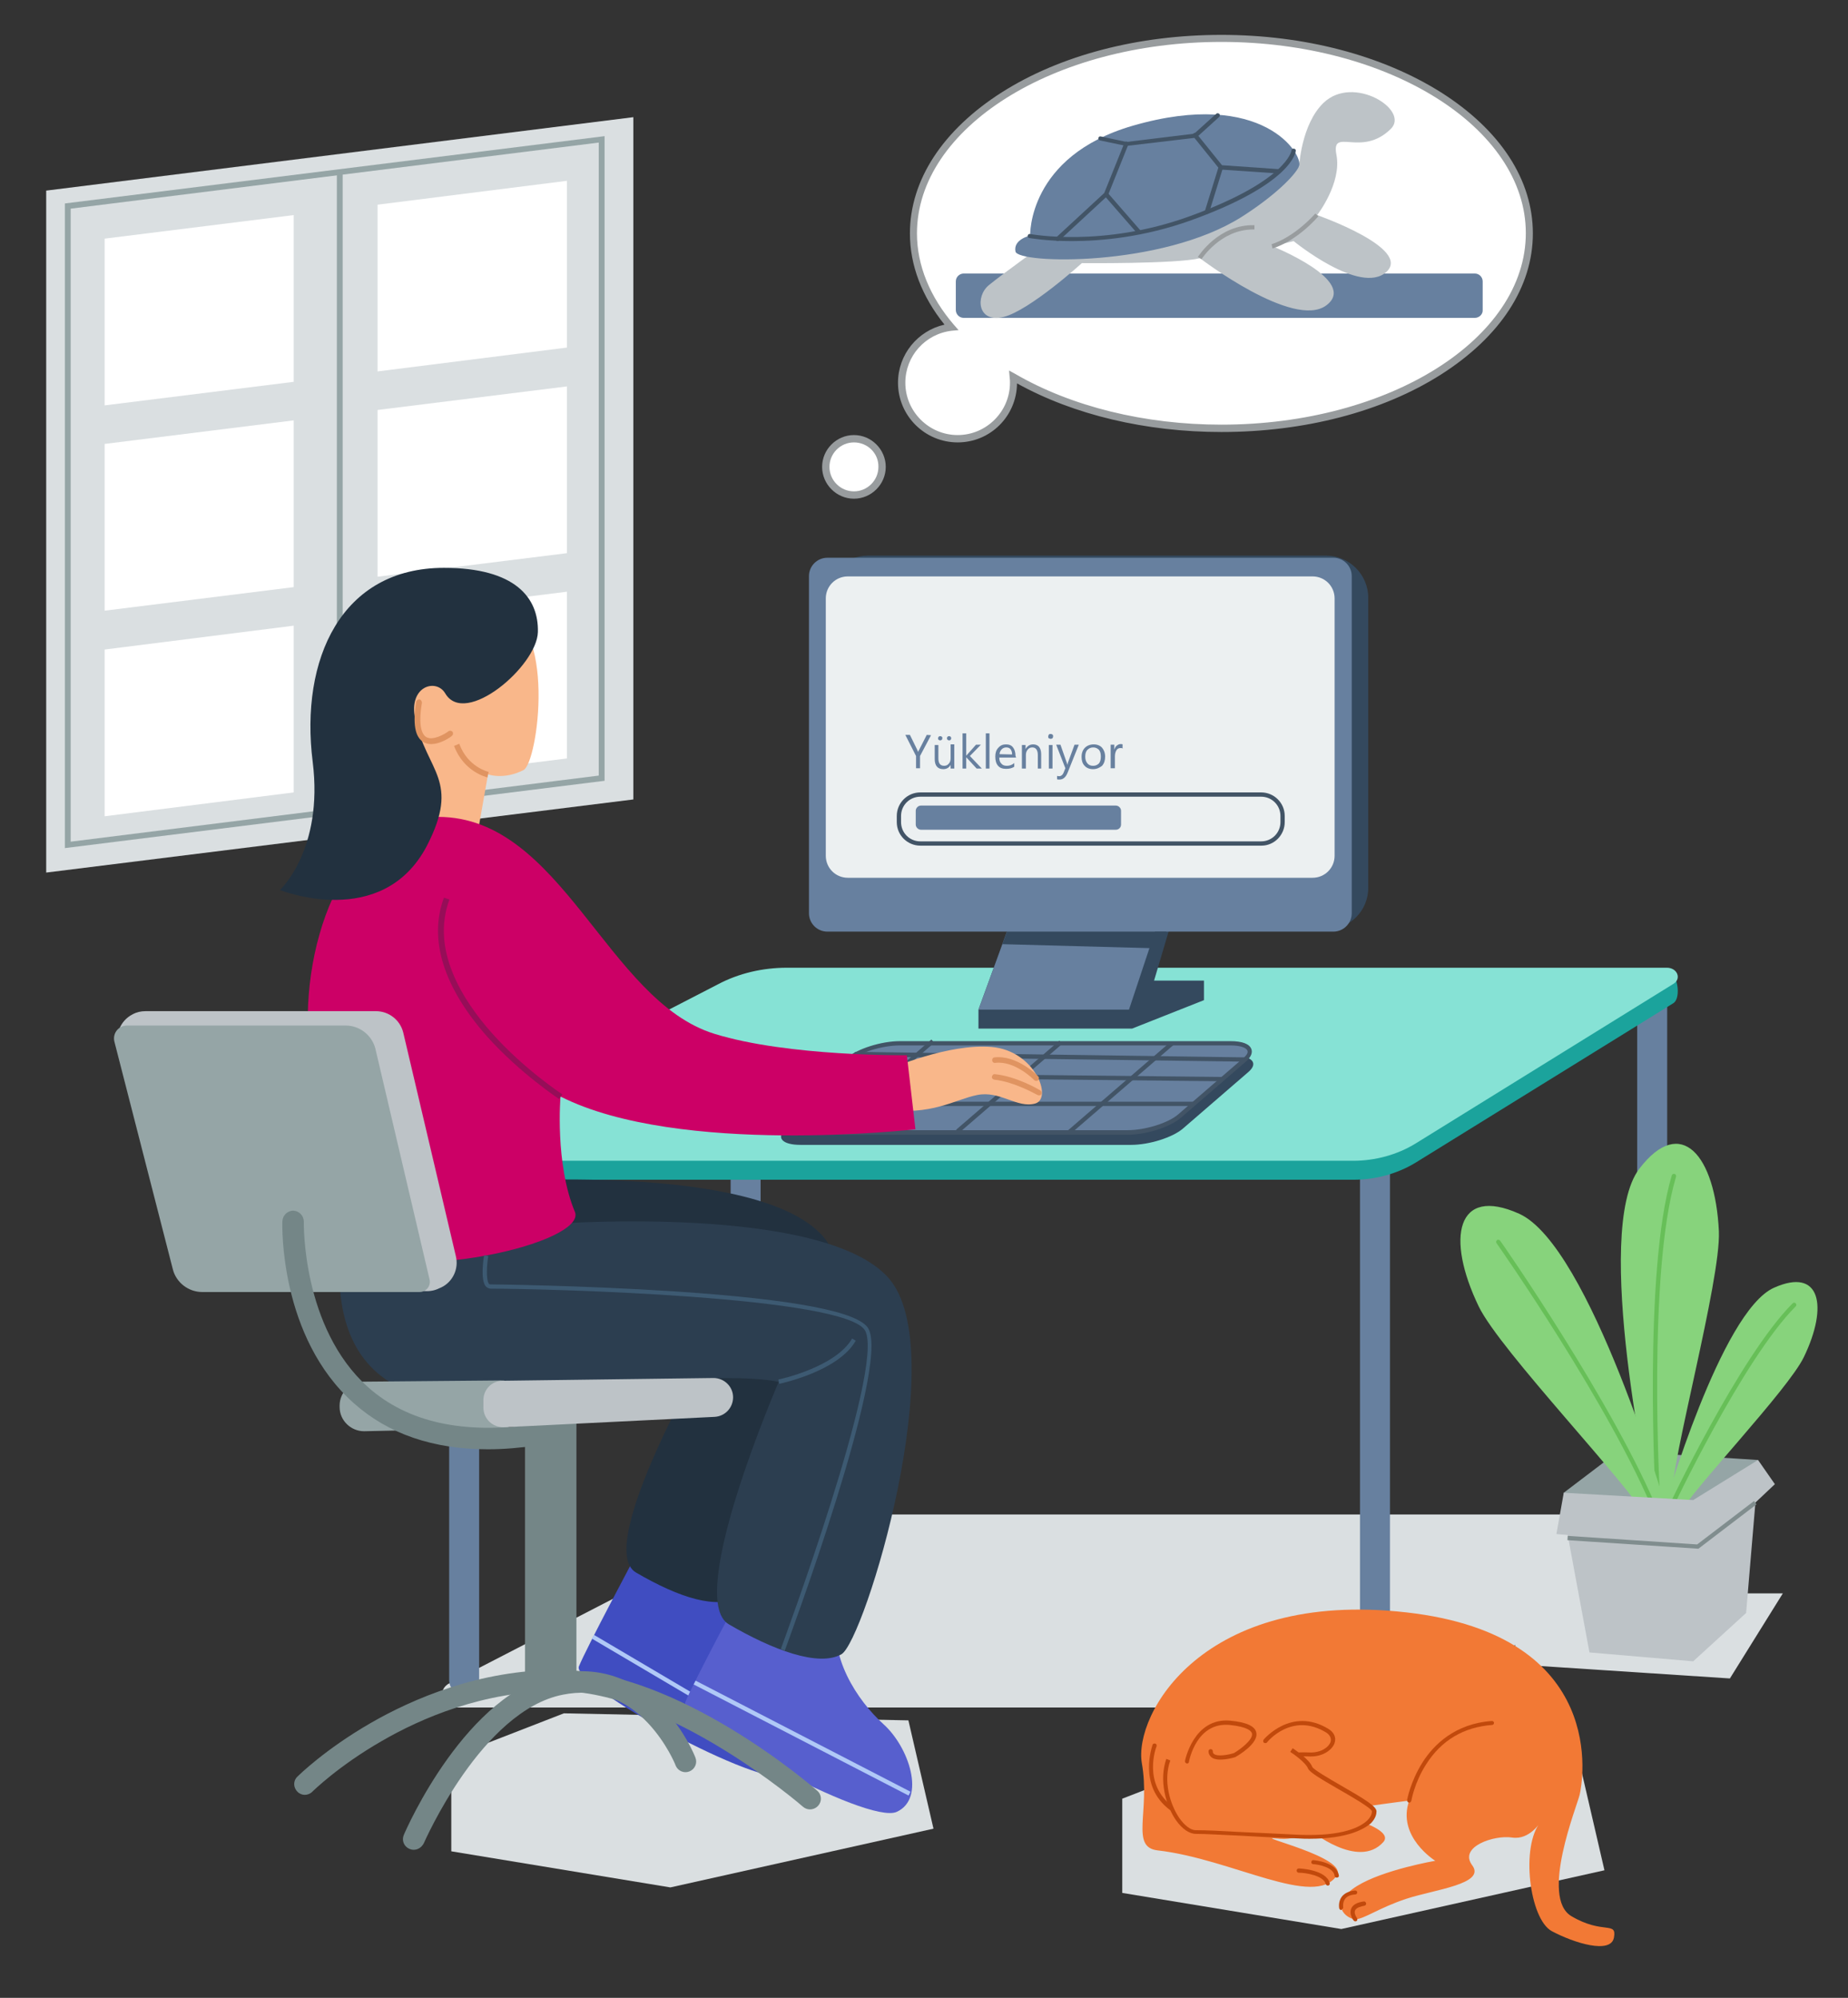
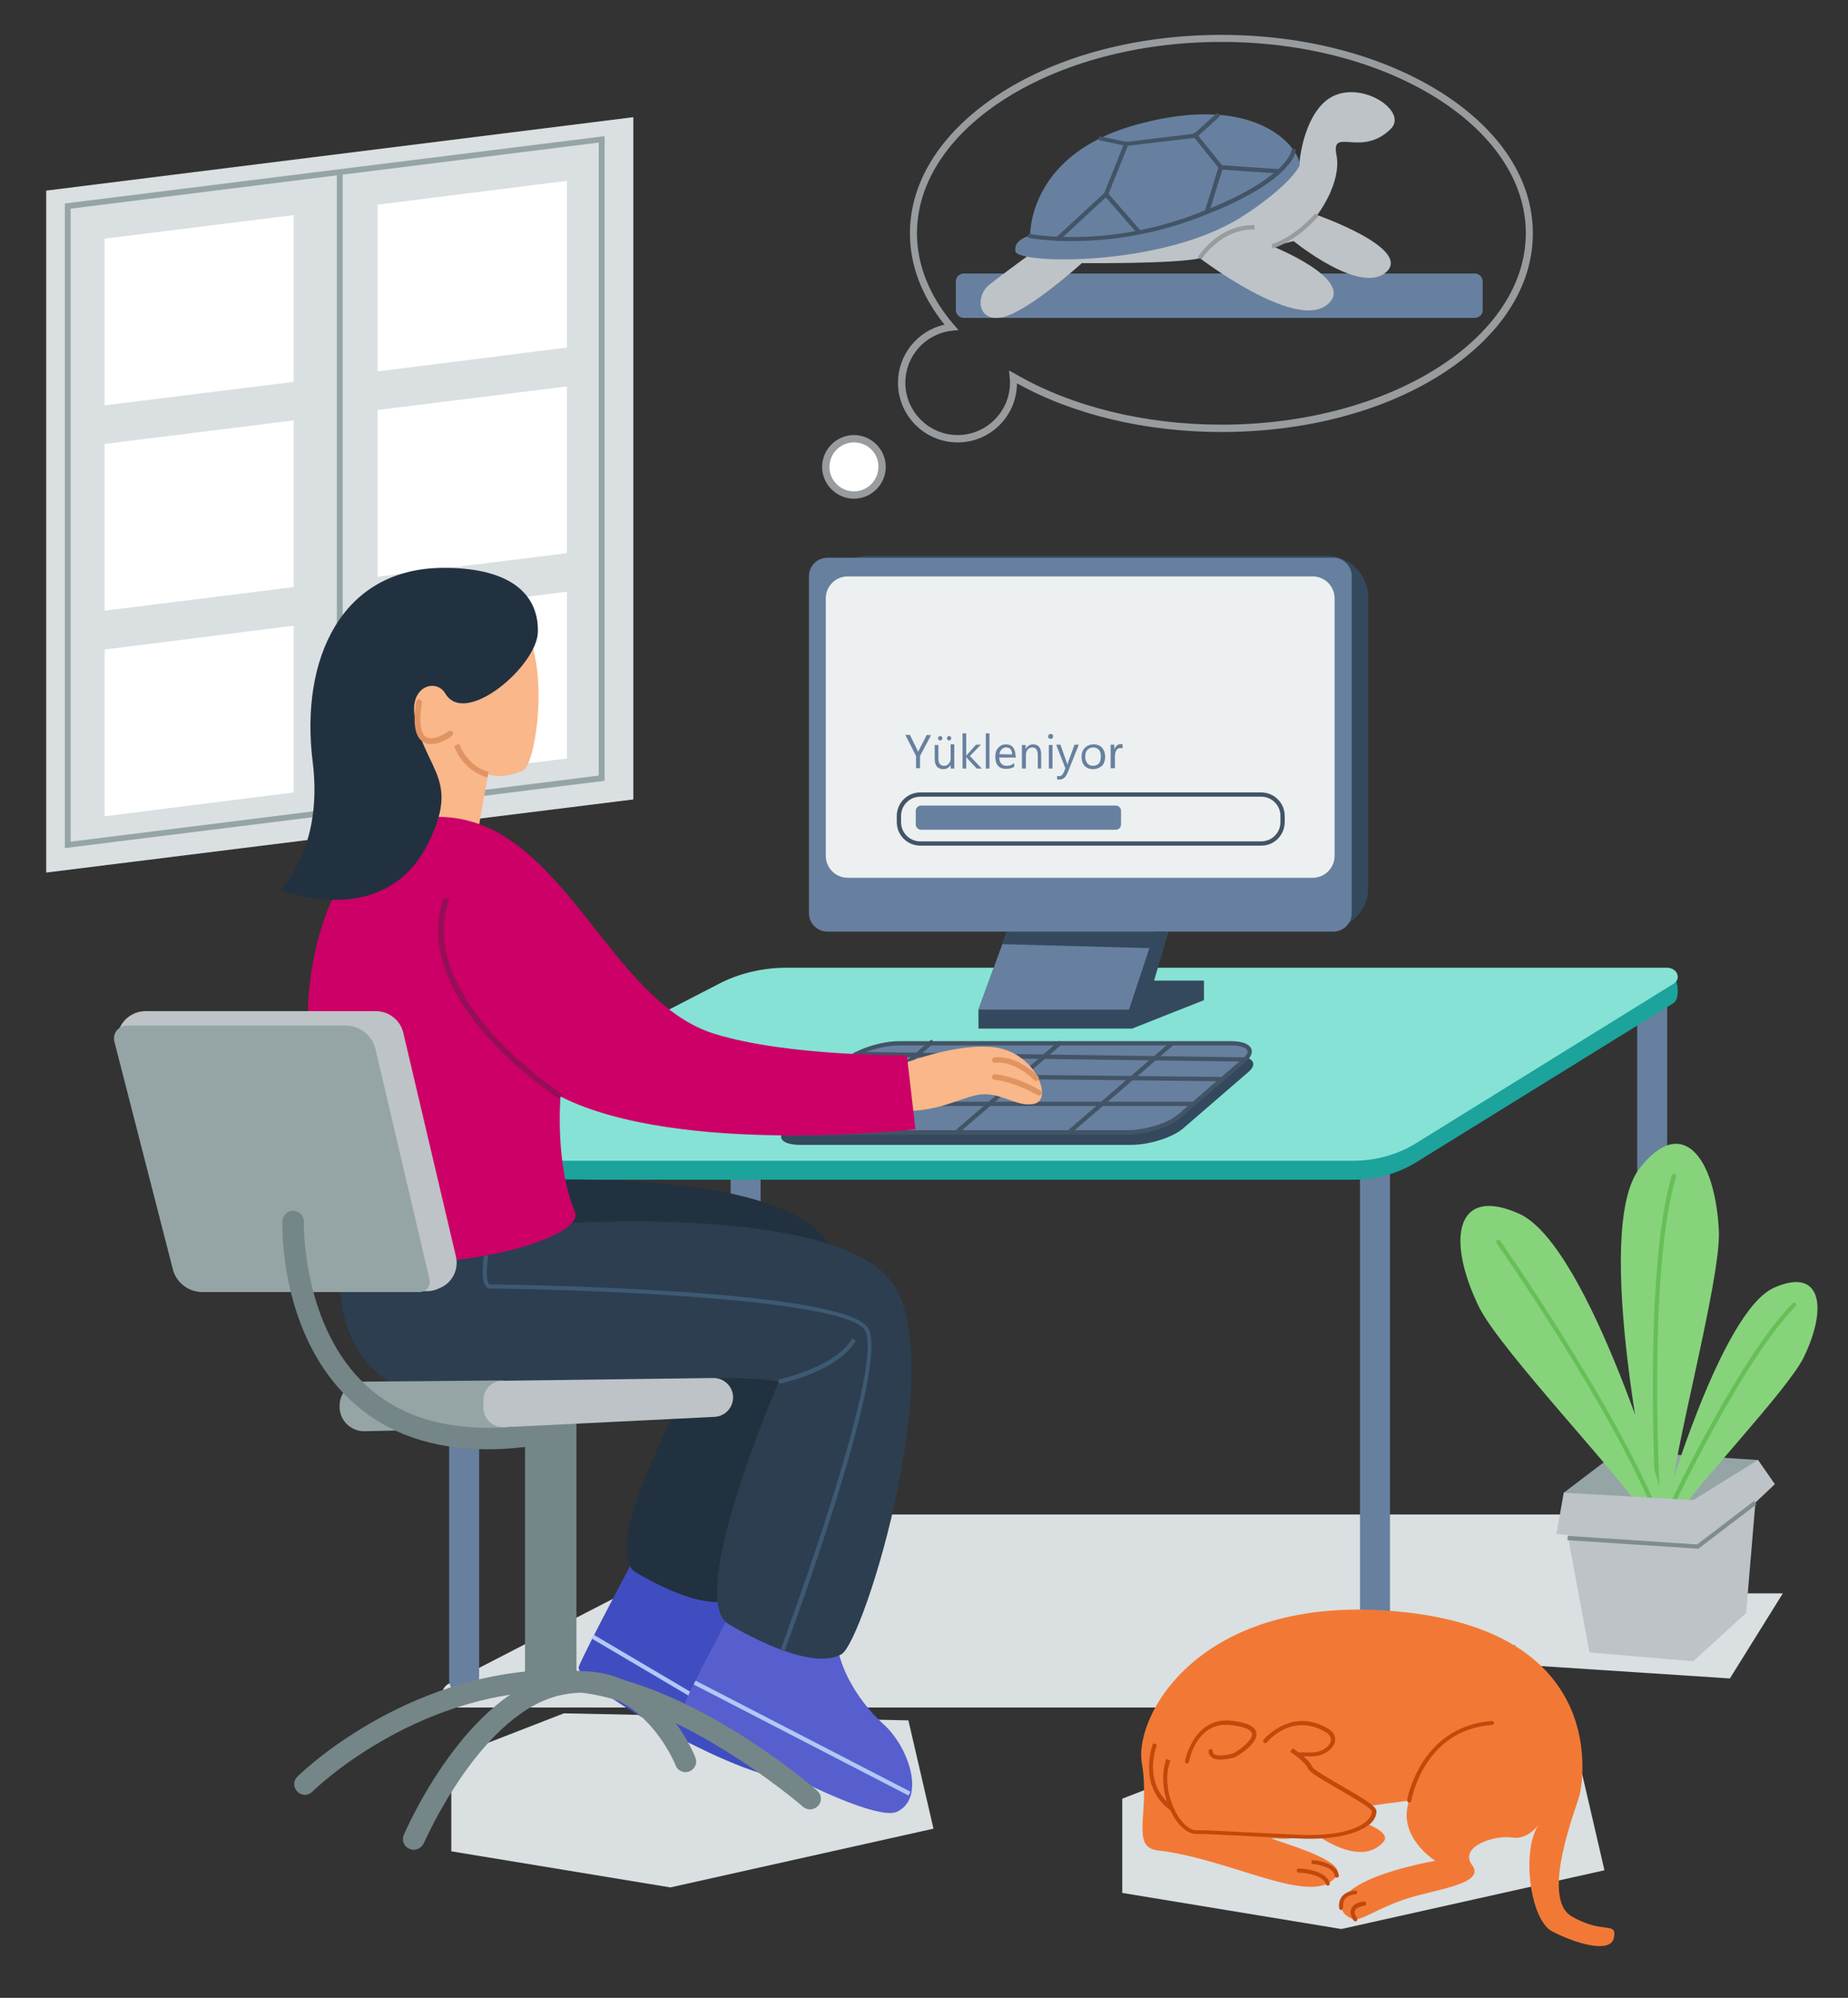
<svg xmlns="http://www.w3.org/2000/svg" version="1.1" id="Layer_1" x="0px" y="0px" viewBox="0 0 604 653" style="enable-background:new 0 0 604 653;" xml:space="preserve">
  <rect x="0" y="0" width="604" height="653" fill="#333333" stroke="none" />
  <style type="text/css">
	.st0{fill:#DADFE1;}
	.st1{fill:#95A5A6;}
	.st2{fill:#FFFFFF;}
	.st3{fill:#67809F;}
	.st4{fill:#1BA39C;}
	.st5{fill:#86E2D5;}
	.st6{fill:#404DC1;}
	.st7{fill:#B0C9F7;}
	.st8{fill:#575FCE;}
	.st9{fill:#34495E;}
	.st10{fill:#22313F;}
	.st11{fill:#2C3E50;}
	.st12{fill:#425466;}
	.st13{fill:#F9B78A;}
	.st14{fill:#CC0066;}
	.st15{fill:#960E58;}
	.st16{fill:#748687;}
	.st17{fill:#BDC3C7;}
	.st18{fill:#ECF0F1;}
	.st19{fill:#E09461;}
	.st20{fill:#3D5A72;}
	.st21{fill:#87D37C;}
	.st22{fill:#67BF58;}
	.st23{fill:#808D8E;}
	.st24{fill:#989C9E;}
	.st25{fill:#F27935;}
	.st26{fill:#C1490C;}
</style>
  <g>
    <g>
      <g>
        <g>
          <polygon class="st0" points="207,261.3 15.1,285.2 15.1,62.3 207,38.3     " />
        </g>
      </g>
      <g>
        <g>
          <path class="st1" d="M21.2,277.2V66.5l176.4-22v210.7L21.2,277.2z M23.1,68.2v206.9l172.6-21.6V46.6L23.1,68.2z" />
        </g>
      </g>
      <g>
        <g>
          <polygon class="st2" points="96,124.8 34.2,132.5 34.2,78 96,70.3     " />
        </g>
      </g>
      <g>
        <g>
          <polygon class="st2" points="185.3,113.6 123.4,121.4 123.4,66.9 185.3,59.1     " />
        </g>
      </g>
      <g>
        <g>
          <polygon class="st2" points="96,191.9 34.2,199.6 34.2,145.1 96,137.4     " />
        </g>
      </g>
      <g>
        <g>
          <polygon class="st2" points="185.3,180.8 123.4,188.5 123.4,134 185.3,126.3     " />
        </g>
      </g>
      <g>
        <g>
          <polygon class="st2" points="96,259 34.2,266.8 34.2,212.3 96,204.5     " />
        </g>
      </g>
      <g>
        <g>
          <polygon class="st2" points="185.3,247.9 123.4,255.6 123.4,201.1 185.3,193.4     " />
        </g>
      </g>
      <g>
        <g>
          <rect x="110.1" y="56.3" class="st1" width="1.9" height="208.8" />
        </g>
      </g>
    </g>
    <g>
      <g>
        <g>
          <polygon class="st0" points="147.5,605.1 219.1,616.9 305.1,597.7 296.9,562.3 184.3,560 147.5,574.3     " />
        </g>
      </g>
      <g>
        <g>
          <path class="st0" d="M265.8,495h287.6c3.4,0,4.9,3.6,2.1,5.3l-84.3,52.2c-5.9,3.6-13,5.6-20.4,5.6h-301c-5.3,0-7.3-5.7-2.8-8      l96.3-49.7C250.1,496.8,257.8,495,265.8,495z" />
        </g>
      </g>
      <g>
        <g>
          <path class="st3" d="M449.4,554.1c-2.7,0-4.9-2.2-4.9-4.9V378.7c0-2.7,2.2-4.9,4.9-4.9s4.9,2.2,4.9,4.9v170.5      C454.3,551.9,452.1,554.1,449.4,554.1z" />
        </g>
      </g>
      <g>
        <g>
          <path class="st3" d="M540,501.4c-2.7,0-4.9-2.2-4.9-4.9V326c0-2.7,2.2-4.9,4.9-4.9c2.7,0,4.9,2.2,4.9,4.9v170.5      C544.9,499.2,542.7,501.4,540,501.4z" />
        </g>
      </g>
      <g>
        <g>
          <path class="st3" d="M151.7,554c-2.7,0-4.9-2.2-4.9-4.9V378.6c0-2.7,2.2-4.9,4.9-4.9c2.7,0,4.9,2.2,4.9,4.9v170.5      C156.6,551.8,154.4,554,151.7,554z" />
        </g>
      </g>
      <g>
        <g>
          <path class="st3" d="M243.7,502.9c-2.7,0-4.9-2.2-4.9-4.9V327.5c0-2.7,2.2-4.9,4.9-4.9c2.7,0,4.9,2.2,4.9,4.9V498      C248.6,500.7,246.4,502.9,243.7,502.9z" />
        </g>
      </g>
      <g>
        <g>
          <path class="st4" d="M257.2,322.6l287.6-5.4c3.4,0,4.9,9,2.1,10.7L462.7,380c-5.9,3.6-13,5.6-20.4,5.6h-301      c-5.3,0-7.3-5.7-2.8-8l96.3-49.7C241.5,324.4,249.3,322.6,257.2,322.6z" />
        </g>
      </g>
      <g>
        <g>
          <path class="st5" d="M257.2,316.3h287.6c3.4,0,4.9,3.6,2.1,5.3l-84.3,52.2c-5.9,3.6-13,5.6-20.4,5.6h-301c-5.3,0-7.3-5.7-2.8-8      l96.3-49.7C241.5,318.1,249.3,316.3,257.2,316.3z" />
        </g>
      </g>
      <g>
        <g>
          <path class="st6" d="M208,508c0,0-16.4,30.7-18.8,36.7c-2.4,6,59.5,40.3,69.1,35.9c9.6-4.4,4-21.2-4.4-28.7      c-8.4-7.6-18.4-22.4-14.8-37.1C242.8,500.1,214.4,490.9,208,508z" />
        </g>
      </g>
      <g>
        <g>
          <rect x="227.3" y="515.7" transform="matrix(0.508 -0.861 0.861 0.508 -366.071 469.293)" class="st7" width="1.4" height="79.2" />
        </g>
      </g>
      <g>
        <g>
          <path class="st8" d="M242.8,519.6c0,0-16.4,30.7-18.8,36.7c-2.4,6,59.5,40.3,69.1,35.9c9.6-4.4,4-21.2-4.4-28.7      c-8.4-7.6-18.4-22.4-14.8-37.1C277.5,511.6,249.1,502.5,242.8,519.6z" />
        </g>
      </g>
      <g>
        <g>
          <polygon class="st9" points="382.5,302.6 377.2,320.5 393.5,320.5 393.5,326.9 370,336.2 319.8,336.2 319.8,330 329.1,304.5           " />
        </g>
      </g>
      <g>
        <g>
          <path class="st10" d="M125.5,379.9c-4.7,19.6-30.7,74.5,37.3,64.3c68-10.2,70.3-6.1,70.3-6.1s-39.6,67.6-25.2,75.9      c14.4,8.4,26.5,12.1,34,7.9c7.5-4.2,48.1-94,27-117.9c-21.4-24.2-109-17.7-109-17.7L125.5,379.9z" />
        </g>
      </g>
      <g>
        <g>
          <path class="st11" d="M113.8,393.4c-4.7,19.6-12.1,73.6,55.9,63.4c68-10.2,84.8-5.1,84.8-5.1s-30.7,70.8-16.3,79.2      c14.4,8.4,29.3,14,36.8,9.8c7.5-4.2,36.5-99.1,15.4-123c-21.4-24.2-109-17.7-109-17.7L113.8,393.4z" />
        </g>
      </g>
      <g>
        <g>
          <path class="st9" d="M369.7,374.2H261.6c-6,0-8.1-2.4-4.7-5.3l21.4-18.5c3.4-2.9,11-5.3,16.9-5.3h108.1c6,0,8.1,2.4,4.7,5.3      l-21.4,18.5C383.2,371.8,375.6,374.2,369.7,374.2z" />
        </g>
      </g>
      <g>
        <g>
          <path class="st3" d="M368.5,370.2H260.4c-6,0-8.1-2.4-4.7-5.3l21.4-18.5c3.4-2.9,11-5.3,16.9-5.3h108.1c6,0,8.1,2.4,4.7,5.3      l-21.4,18.5C382,367.8,374.4,370.2,368.5,370.2z" />
        </g>
      </g>
      <g>
        <g>
          <rect x="265.8" y="354.2" transform="matrix(0.757 -0.653 0.653 0.757 -161.841 274.33)" class="st12" width="44.6" height="1.4" />
        </g>
      </g>
      <g>
        <g>
          <rect x="260.4" y="360.1" class="st12" width="129.7" height="1.4" />
        </g>
      </g>
      <g>
        <g>
          <polygon class="st12" points="399.4,353.4 269.6,352.1 279.6,343.8 406.8,345.6 406.8,347 280.1,345.3 273.5,350.7 399.5,352           " />
        </g>
      </g>
      <g>
        <g>
          <path class="st12" d="M368.5,370.9H260.4c-3.8,0-6.2-0.9-6.8-2.6c-0.3-0.8-0.3-2.2,1.7-4l21.4-18.5c3.5-3,11.3-5.5,17.4-5.5      h108.1c3.8,0,6.2,0.9,6.8,2.6c0.3,0.8,0.3,2.2-1.7,4l-21.4,18.5C382.4,368.4,374.6,370.9,368.5,370.9z M294.1,341.7      c-5.8,0-13.2,2.3-16.5,5.1l-21.4,18.5c-1.1,0.9-1.6,1.8-1.3,2.4c0.3,0.8,1.9,1.7,5.5,1.7h108.1c5.8,0,13.2-2.3,16.5-5.1      l21.4-18.5c1.1-0.9,1.6-1.8,1.3-2.4c-0.3-0.8-1.9-1.7-5.5-1.7H294.1z" />
        </g>
      </g>
      <g>
        <g>
          <rect x="307.6" y="354.6" transform="matrix(0.757 -0.653 0.653 0.757 -151.929 301.701)" class="st12" width="44.6" height="1.4" />
        </g>
      </g>
      <g>
        <g>
          <path class="st13" d="M291,349.3c0,0,18.9-8.3,33.1-7.1c14.2,1.2,20.1,16.9,14.2,18.5c-5.9,1.6-11.4-4.3-18.9-2.8      s-14.8,6.9-30.7,4.7C272.8,360.5,278.8,350.1,291,349.3z" />
        </g>
      </g>
      <g>
        <g>
          <path class="st13" d="M155.8,274.1l3.7-21c0,0,5.1,1.9,11.6-1.4c4.7-2.3,11.2-48.9-8.4-53.6s-30.3,14.4-34.5,39.1      s-2.3,41-2.3,41L155.8,274.1z" />
        </g>
      </g>
      <g>
        <g>
          <path class="st14" d="M104.5,407.8c-11.2-4.8,0.5-31.7-3.3-63.8s10-77.1,42.1-77c40.4,0.1,55.1,60.1,90.2,70.9      c24.2,7.5,62.9,7,62.9,7l2.8,24.2c0,0-77.3,8.9-116-10.7c0,0-1.9,21.9,4.7,37.7C192,406,133.9,420.4,104.5,407.8z" />
        </g>
      </g>
      <g>
        <g>
          <path class="st10" d="M135.7,235c-2.3-10.7,6.8-13.4,9.8-8.4c6.5,11.2,30-8.9,30.3-20c0.3-11.2-7.4-21-30.7-21      c-33.5,0-47.1,29.8-42.9,63.4c3.6,28.7-10.7,41.9-10.7,41.9s33.4,13.4,48-14.4C150.6,255,139.5,252.3,135.7,235z" />
        </g>
      </g>
      <g>
        <g>
          <path class="st15" d="M182.7,359.2c-0.1-0.1-12.6-8.3-23.4-20.3C145,322.8,140,307,145.1,293.4l1.8,0.6      c-6.1,16.4,4.2,32.8,13.9,43.7c10.6,11.9,22.9,19.9,23,20L182.7,359.2z" />
        </g>
      </g>
      <g>
        <g>
          <rect x="171.6" y="459.1" class="st16" width="16.8" height="91.4" />
        </g>
      </g>
      <g>
        <g>
          <polygon class="st0" points="495.2,544 565.4,548.6 582.7,520.8 530,520.8 495.2,526.5     " />
        </g>
      </g>
      <g>
        <g>
          <polygon class="st0" points="366.8,618.7 438.4,630.5 524.4,611.3 516.2,575.9 403.6,573.6 366.8,587.9     " />
        </g>
      </g>
      <g>
        <g>
          <polygon class="st3" points="332,296.6 319.8,330 369,330 381.2,293.3     " />
        </g>
      </g>
      <g>
        <g>
          <path class="st17" d="M47.5,330.5h75.4c4.2,0,7.9,2.9,8.9,7l17.2,73.1c1,4.1-1,8.4-4.8,10.2l-0.7,0.3c-1.4,0.7-3,1-4.6,0.9      L73.6,418c-3.6-0.2-6.7-2.5-7.9-5.8L39,342.9c-1.7-4.4,0.2-9.3,4.4-11.4l0,0C44.7,330.8,46.1,330.5,47.5,330.5z" />
        </g>
      </g>
      <g>
        <g>
          <path class="st1" d="M41.5,335.2H113c4.6,0,8.6,3.2,9.7,7.6l17.7,75.4c0.5,2.1-1.1,4.1-3.3,4.1h-71c-4.5,0-8.5-3.1-9.6-7.4      l-19.1-74.4C36.7,337.8,38.7,335.2,41.5,335.2z" />
        </g>
      </g>
      <g>
        <g>
          <path class="st1" d="M111,459.9v-0.5c0-4.3,3.5-7.8,7.8-7.8l44.9-0.4c4.4,0,7.9,3.5,7.9,7.8l0,0c0,4.3-3.4,7.7-7.7,7.8l-44.9,1      C114.7,467.8,111,464.3,111,459.9z" />
        </g>
      </g>
      <g>
        <g>
          <path class="st16" d="M135.2,604.6c-0.5,0-0.9-0.1-1.4-0.3c-1.8-0.8-2.6-2.8-1.8-4.6c0.8-1.9,20.4-46.8,50.6-52.7      c13-2.6,24.9,1.5,34.4,11.6c7,7.4,10.2,15.6,10.3,15.9c0.7,1.8-0.2,3.8-2,4.5c-1.8,0.7-3.8-0.2-4.5-2c0-0.1-2.9-7.3-9-13.8      c-7.8-8.3-17.2-11.4-27.8-9.3c-26.6,5.2-45.3,48.2-45.5,48.6C137.8,603.8,136.6,604.6,135.2,604.6z" />
        </g>
      </g>
      <g>
        <g>
          <path class="st16" d="M159.5,473.7c-17.9,0-32.6-5-43.9-15.1c-24.2-21.5-23.4-57.9-23.3-59.5c0.1-1.9,1.7-3.4,3.6-3.4      c1.9,0.1,3.4,1.7,3.4,3.6l0,0c0,0.3-0.7,34.7,21,54.1c12.9,11.5,31.2,15.5,54.5,12.1c1.9-0.3,3.7,1,4,2.9c0.3,1.9-1,3.7-2.9,4      C170.2,473.2,164.7,473.7,159.5,473.7z" />
        </g>
      </g>
      <g>
        <g>
          <path class="st16" d="M264.7,591.4c-0.8,0-1.6-0.3-2.3-0.9c-0.4-0.4-43.8-37.8-80-37.8h0c-24.3,0-44.8,8.9-57.7,16.4      c-14.1,8.1-22.5,16.4-22.6,16.5c-1.4,1.4-3.6,1.4-4.9,0c-1.4-1.4-1.4-3.6,0-4.9c0.4-0.4,9-8.9,23.9-17.5      c13.7-7.9,35.5-17.4,61.4-17.4c0,0,0,0,0,0c38.9,0,82.8,37.9,84.6,39.5c1.5,1.3,1.6,3.5,0.3,4.9      C266.7,591,265.7,591.4,264.7,591.4z" />
        </g>
      </g>
      <g>
        <g>
          <path class="st9" d="M433.5,303.8H283.7c-7.6,0-13.8-6.2-13.8-13.8v-94.6c0-7.6,6.2-13.8,13.8-13.8h149.7      c7.6,0,13.8,6.2,13.8,13.8V290C447.3,297.7,441.1,303.8,433.5,303.8z" />
        </g>
      </g>
      <g>
        <g>
          <path class="st3" d="M435.8,304.5H270.4c-3.3,0-6-2.7-6-6V188.3c0-3.3,2.7-6,6-6h165.4c3.3,0,6,2.7,6,6v110.2      C441.8,301.8,439.1,304.5,435.8,304.5z" />
        </g>
      </g>
      <g>
        <g>
          <path class="st18" d="M429,286.9H277.1c-4,0-7.2-3.2-7.2-7.2v-84.1c0-4,3.2-7.2,7.2-7.2H429c4,0,7.2,3.2,7.2,7.2v84.1      C436.2,283.7,433,286.9,429,286.9z" />
        </g>
      </g>
      <g>
        <g>
          <polygon class="st9" points="327.6,308.6 379.4,310 381.2,304.5 329.1,304.5     " />
        </g>
      </g>
      <g>
        <g>
          <path class="st17" d="M158,460.1v-2.5c0-3.5,2.8-6.3,6.3-6.3l68.9-0.9c3.5,0,6.4,2.8,6.4,6.3l0,0c0,3.4-2.6,6.2-6,6.4l-68.9,3.4      C161,466.6,158,463.7,158,460.1z" />
        </g>
      </g>
      <g>
        <g>
          <rect x="344.1" y="354.9" transform="matrix(0.757 -0.653 0.653 0.757 -143.299 325.599)" class="st12" width="44.6" height="1.4" />
        </g>
      </g>
      <g>
        <g>
          <path class="st12" d="M412.3,276.4H300.8c-4.2,0-7.7-3.4-7.7-7.7v-2c0-4.2,3.4-7.7,7.7-7.7h111.4c4.2,0,7.7,3.4,7.7,7.7v2      C419.9,272.9,416.5,276.4,412.3,276.4z M300.8,260.4c-3.5,0-6.3,2.8-6.3,6.3v2c0,3.5,2.8,6.3,6.3,6.3h111.4      c3.5,0,6.3-2.8,6.3-6.3v-2c0-3.5-2.8-6.3-6.3-6.3H300.8z" />
        </g>
      </g>
      <g>
        <g>
          <path class="st3" d="M364.7,271.2H301c-0.9,0-1.7-0.8-1.7-1.7V265c0-0.9,0.8-1.7,1.7-1.7h63.7c0.9,0,1.7,0.8,1.7,1.7v4.5      C366.4,270.5,365.6,271.2,364.7,271.2z" />
        </g>
      </g>
      <g>
        <path class="st3" d="M304.3,240.3l-3.6,6.8v4h-1.3v-4l-3.5-6.9h1.5l2.4,4.9c0,0.1,0.1,0.3,0.3,0.7h0c0-0.2,0.1-0.4,0.3-0.7     l2.5-4.9L304.3,240.3L304.3,240.3z" />
        <path class="st3" d="M311.9,251.2h-1.2v-1.2h0c-0.5,0.9-1.3,1.4-2.4,1.4c-1.8,0-2.8-1.1-2.8-3.3v-4.6h1.2v4.4     c0,1.6,0.6,2.4,1.9,2.4c0.6,0,1.1-0.2,1.5-0.7c0.4-0.4,0.6-1,0.6-1.8v-4.5h1.2L311.9,251.2L311.9,251.2z M307.3,242     c-0.2,0-0.4-0.1-0.5-0.2c-0.2-0.1-0.2-0.3-0.2-0.5c0-0.2,0.1-0.4,0.2-0.5c0.1-0.1,0.3-0.2,0.5-0.2s0.4,0.1,0.5,0.2     c0.2,0.1,0.2,0.3,0.2,0.5c0,0.2-0.1,0.4-0.2,0.5C307.7,241.9,307.5,242,307.3,242z M310.2,242c-0.2,0-0.4-0.1-0.5-0.2     c-0.1-0.1-0.2-0.3-0.2-0.5c0-0.2,0.1-0.4,0.2-0.5c0.1-0.1,0.3-0.2,0.5-0.2c0.2,0,0.4,0.1,0.5,0.2c0.1,0.1,0.2,0.3,0.2,0.5     c0,0.2-0.1,0.4-0.2,0.5C310.6,241.9,310.5,242,310.2,242z" />
        <path class="st3" d="M320.9,251.2h-1.7l-3.4-3.7h0v3.7h-1.2v-11.5h1.2v7.3h0l3.2-3.6h1.6l-3.6,3.7L320.9,251.2z" />
        <path class="st3" d="M323.4,251.2h-1.2v-11.5h1.2V251.2z" />
        <path class="st3" d="M332.1,247.6h-5.5c0,0.9,0.2,1.5,0.7,2c0.4,0.5,1,0.7,1.8,0.7c0.9,0,1.7-0.3,2.4-0.9v1.2     c-0.7,0.5-1.6,0.7-2.7,0.7c-1.1,0-2-0.3-2.6-1c-0.6-0.7-0.9-1.7-0.9-3c0-1.2,0.3-2.2,1-2.9c0.7-0.8,1.5-1.1,2.5-1.1     c1,0,1.8,0.3,2.3,1c0.5,0.6,0.8,1.6,0.8,2.7L332.1,247.6L332.1,247.6z M330.8,246.6c0-0.7-0.2-1.3-0.5-1.7     c-0.3-0.4-0.8-0.6-1.4-0.6c-0.6,0-1.1,0.2-1.5,0.6c-0.4,0.4-0.7,1-0.7,1.6L330.8,246.6L330.8,246.6z" />
        <path class="st3" d="M340.4,251.2h-1.2v-4.4c0-1.6-0.6-2.5-1.8-2.5c-0.6,0-1.1,0.2-1.5,0.7c-0.4,0.5-0.6,1-0.6,1.8v4.4H334v-7.7     h1.2v1.3h0c0.6-1,1.4-1.5,2.5-1.5c0.8,0,1.5,0.3,1.9,0.8s0.7,1.3,0.7,2.4V251.2z" />
        <path class="st3" d="M343.4,241.5c-0.2,0-0.4-0.1-0.6-0.2c-0.2-0.1-0.2-0.3-0.2-0.6c0-0.2,0.1-0.4,0.2-0.6     c0.2-0.2,0.3-0.2,0.6-0.2s0.4,0.1,0.6,0.2c0.2,0.2,0.2,0.3,0.2,0.6c0,0.2-0.1,0.4-0.2,0.6C343.8,241.4,343.6,241.5,343.4,241.5z      M344,251.2h-1.2v-7.7h1.2V251.2z" />
        <path class="st3" d="M352.6,243.4l-3.6,9c-0.6,1.6-1.5,2.4-2.7,2.4c-0.3,0-0.6,0-0.8-0.1v-1.1c0.3,0.1,0.5,0.1,0.7,0.1     c0.6,0,1.1-0.4,1.4-1.1l0.6-1.5l-3-7.7h1.4l2.1,6c0,0.1,0.1,0.3,0.2,0.6h0c0-0.1,0.1-0.3,0.1-0.6l2.2-6L352.6,243.4L352.6,243.4z     " />
        <path class="st3" d="M357.2,251.4c-1.1,0-2.1-0.4-2.7-1.1c-0.7-0.7-1-1.7-1-2.9c0-1.3,0.4-2.3,1.1-3c0.7-0.7,1.7-1.1,2.9-1.1     c1.1,0,2.1,0.4,2.7,1.1s1,1.7,1,2.9c0,1.2-0.3,2.2-1,3C359.3,251,358.4,251.4,357.2,251.4z M357.3,244.3c-0.8,0-1.4,0.3-1.9,0.8     c-0.5,0.5-0.7,1.3-0.7,2.2c0,0.9,0.2,1.6,0.7,2.2s1.1,0.8,1.9,0.8c0.8,0,1.4-0.3,1.9-0.8c0.4-0.5,0.6-1.3,0.6-2.2     c0-1-0.2-1.7-0.6-2.2C358.7,244.6,358.1,244.3,357.3,244.3z" />
        <path class="st3" d="M367.1,244.7c-0.2-0.2-0.5-0.2-0.9-0.2c-0.5,0-1,0.2-1.3,0.7s-0.5,1.2-0.5,2v3.9H363v-7.7h1.2v1.6h0     c0.2-0.5,0.4-1,0.8-1.3c0.4-0.3,0.8-0.5,1.2-0.5c0.3,0,0.6,0,0.7,0.1V244.7z" />
      </g>
      <g>
        <g>
          <rect x="261.7" y="528.4" transform="matrix(0.459 -0.888 0.888 0.459 -362.631 540.418)" class="st7" width="1.4" height="79.1" />
        </g>
      </g>
      <g>
        <g>
          <path class="st19" d="M159.3,254.1c-0.3-0.1-7.7-1.8-10.9-10.3l1.7-0.7c2.8,7.6,9.3,9.1,9.6,9.2L159.3,254.1z" />
        </g>
      </g>
      <g>
        <g>
          <path class="st19" d="M339.6,358c-0.2,0-0.3,0-0.5-0.1c-0.1,0-7.4-4.3-14.1-5c-0.5-0.1-0.9-0.5-0.8-1c0.1-0.5,0.5-0.9,1-0.8      c7.1,0.7,14.5,5.1,14.8,5.3c0.4,0.3,0.6,0.8,0.3,1.3C340.3,357.9,340,358,339.6,358z" />
        </g>
      </g>
      <g>
        <g>
          <path class="st19" d="M338.7,353.3c-0.2,0-0.5-0.1-0.7-0.3c-0.1-0.1-6.3-6.4-12.7-5.6c-0.5,0.1-1-0.3-1-0.8      c-0.1-0.5,0.3-1,0.8-1c7.3-0.8,14,5.9,14.2,6.2c0.4,0.4,0.3,0.9,0,1.3C339.1,353.2,338.9,353.3,338.7,353.3z" />
        </g>
      </g>
      <g>
        <g>
          <path class="st19" d="M140.9,243.2c-0.9,0-1.8-0.2-2.6-0.7c-2.7-1.7-3.4-6-2.3-13.1c0.1-0.5,0.6-0.8,1.1-0.8      c0.5,0.1,0.8,0.6,0.8,1.1c-1.3,7.8,0.1,10.4,1.4,11.2c2.1,1.3,6-0.9,7.3-1.9c0.4-0.3,1-0.2,1.3,0.2c0.3,0.4,0.2,1-0.2,1.3      C147.5,240.8,144.1,243.2,140.9,243.2z" />
        </g>
      </g>
      <g>
        <g>
          <path class="st20" d="M254.7,452.3l-0.3-1.4c0.2,0,18.7-4,24.1-13.4l1.2,0.7C274,448.2,255.5,452.1,254.7,452.3z" />
        </g>
      </g>
      <g>
        <g>
          <path class="st20" d="M256.5,539.5l-1.3-0.5c0.3-0.9,34-91.5,27.6-104c-5.8-11.3-104.4-13.8-122.4-13.8c-0.6,0-1.1-0.3-1.6-0.7      c-1.9-2.2-0.7-9.4-0.6-10.2l1.4,0.2c-0.5,2.8-0.8,7.8,0.2,9.1c0.1,0.2,0.3,0.2,0.5,0.2c0.3,0,29.7,0.3,60.3,2.3      c39.2,2.6,60.5,6.7,63.3,12.3C290.7,447.5,257.8,535.8,256.5,539.5z" />
        </g>
      </g>
    </g>
    <g>
      <g>
        <g>
          <polygon class="st1" points="511.1,487.9 529,474.3 574.6,477.2 570.4,487.9 551.8,498.3 512.4,496.1     " />
        </g>
      </g>
      <g>
        <g>
          <polygon class="st17" points="510.5,491.5 519.5,540.1 553.4,543 570.7,527.2 574.6,480.9 557.8,494.5     " />
        </g>
      </g>
      <g>
        <g>
          <g>
            <path class="st21" d="M548.7,495.1c3.9-7.7,35.8-40.9,40.9-51.6c8-16.6,5.4-29.4-9.8-22.6c-17.3,7.7-35.9,72.1-35.9,72.1       L548.7,495.1z" />
          </g>
        </g>
        <g>
          <g>
            <path class="st22" d="M545.5,494.4c-0.1,0-0.2,0-0.3-0.1c-0.3-0.2-0.5-0.6-0.3-0.9c0.2-0.5,23.6-50,41-67.4       c0.3-0.3,0.7-0.3,1,0c0.3,0.3,0.3,0.7,0,1c-17.2,17.2-40.5,66.5-40.7,67C546,494.3,545.8,494.4,545.5,494.4z" />
          </g>
        </g>
      </g>
      <g>
        <g>
          <g>
            <path class="st21" d="M546.4,489.7c-0.4-11.6,16.1-71.3,15.4-87.3c-1.2-24.8-12.4-38.2-26-20.4c-15.5,20.2,3.7,108.3,3.7,108.3       L546.4,489.7z" />
          </g>
        </g>
        <g>
          <g>
-             <path class="st22" d="M541.8,490.8c-0.4,0-0.7-0.3-0.7-0.7c0-0.7-4.1-74.2,5.3-105.9c0.1-0.4,0.5-0.6,0.9-0.5       c0.4,0.1,0.6,0.5,0.5,0.9c-9.4,31.4-5.3,104.7-5.2,105.4C542.5,490.5,542.2,490.8,541.8,490.8       C541.8,490.8,541.8,490.8,541.8,490.8z" />
+             <path class="st22" d="M541.8,490.8c-0.4,0-0.7-0.3-0.7-0.7c0-0.7-4.1-74.2,5.3-105.9c0.1-0.4,0.5-0.6,0.9-0.5       c0.4,0.1,0.6,0.5,0.5,0.9c-9.4,31.4-5.3,104.7-5.2,105.4C542.5,490.5,542.2,490.8,541.8,490.8       z" />
          </g>
        </g>
      </g>
      <g>
        <g>
          <g>
            <path class="st21" d="M538.4,496.5c-5.2-10.4-48.1-55-55.1-69.5c-10.8-22.4-7.3-39.5,13.2-30.3c23.2,10.4,48.3,97,48.3,97       L538.4,496.5z" />
          </g>
        </g>
        <g>
          <g>
            <path class="st22" d="M541.6,495.8c-0.3,0-0.5-0.2-0.6-0.4c-14.5-35.7-51.5-88.6-51.9-89.1c-0.2-0.3-0.1-0.7,0.2-1       c0.3-0.2,0.7-0.1,1,0.2c0.4,0.5,37.4,53.6,52,89.4c0.1,0.4,0,0.8-0.4,0.9C541.8,495.8,541.7,495.8,541.6,495.8z" />
          </g>
        </g>
      </g>
      <g>
        <g>
          <polygon class="st17" points="511.1,487.9 553.4,490.3 574.6,477.2 580.1,485.1 558.3,505.7 508.7,501.4     " />
        </g>
      </g>
      <g>
        <g>
          <polygon class="st23" points="555.1,506.2 512.3,503.4 512.4,502 554.7,504.8 573.3,490.6 574.1,491.7     " />
        </g>
      </g>
    </g>
    <g>
      <g>
        <g>
-           <path class="st2" d="M399.2,12.6c-55.6,0-100.7,28.5-100.7,63.7c0,11.1,4.5,21.5,12.4,30.6c-9.1,1-16.2,8.8-16.2,18.2      c0,10.1,8.2,18.3,18.3,18.3s18.3-8.2,18.3-18.3c0-0.6,0-1.2-0.1-1.8c17.9,10.4,41.8,16.8,68,16.8c55.6,0,100.7-28.5,100.7-63.7      S454.8,12.6,399.2,12.6z" />
          <path class="st24" d="M313,144.6c-10.7,0-19.5-8.7-19.5-19.5c0-9.2,6.4-17,15.2-19c-7.4-9.2-11.3-19.4-11.3-29.8      c0-17.4,10.7-33.8,30-46.1c19.2-12.2,44.7-18.8,71.8-18.8s52.6,6.7,71.8,18.8c19.4,12.3,30,28.6,30,46.1s-10.7,33.8-30,46.1      c-19.2,12.2-44.7,18.8-71.8,18.8c-24.6,0-48.3-5.6-66.8-15.9C332.3,136,323.7,144.6,313,144.6z M399.2,13.7      c-54.9,0-99.5,28.1-99.5,62.6c0,10.4,4.2,20.7,12.1,29.9l1.5,1.7l-2.2,0.2c-8.7,1-15.2,8.3-15.2,17c0,9.4,7.7,17.1,17.1,17.1      c9.4,0,17.1-7.7,17.1-17.1c0-0.5,0-1.1-0.1-1.7l-0.2-2.3l2,1.1c18.4,10.7,42.4,16.6,67.4,16.6c54.9,0,99.5-28.1,99.5-62.6      C498.7,41.8,454.1,13.7,399.2,13.7z" />
        </g>
        <g>
          <circle class="st2" cx="279.1" cy="152.6" r="9.2" />
          <path class="st24" d="M279.1,163c-5.7,0-10.4-4.7-10.4-10.4s4.7-10.4,10.4-10.4s10.4,4.7,10.4,10.4S284.8,163,279.1,163z       M279.1,144.6c-4.4,0-8,3.6-8,8c0,4.4,3.6,8,8,8s8-3.6,8-8C287.2,148.2,283.6,144.6,279.1,144.6z" />
        </g>
      </g>
      <g>
        <path class="st3" d="M482,103.9h-167c-1.5,0-2.6-1.2-2.6-2.6v-9.3c0-1.5,1.2-2.6,2.6-2.6h167c1.5,0,2.6,1.2,2.6,2.6v9.3     C484.7,102.7,483.5,103.9,482,103.9z" />
      </g>
      <g>
        <g>
          <g>
            <path class="st17" d="M342.6,78.8c0,0-14.9,10.7-19.4,14.4c-4.5,3.7-3.7,12.5,4.8,10.4c8.5-2.1,25.6-17.6,25.6-17.6       s30.6,0.3,38.6-1.6c0,0,30.6,23.4,41.3,15.4s-17.6-19.3-17.6-19.3l6.9-1.7c0,0,21.8,17.8,30.3,10.1       c8.5-7.7-22.6-18.6-22.6-18.6s8.1-10.4,6.3-19.7c-1.8-9.3,8.1,1.1,17.8-8.5c6.2-6.2-12.3-17.8-22-8.5c-7.3,7-8,20.8-8,20.8       C418.7,58.8,359.6,63.3,342.6,78.8z" />
          </g>
        </g>
        <g>
          <g>
            <path class="st3" d="M405.8,70.9c10.4-6.6,17.4-13.4,18.8-16.6c1.5-3.5-11.6-25.6-54.4-13.2c-34.4,10-33.5,35.9-33.5,35.9       s-5.6,1.2-4.8,5.2C332.6,86.3,379.7,87.4,405.8,70.9z" />
          </g>
        </g>
        <g>
          <g>
            <path class="st12" d="M368.1,47.7l-8.6-1.8c-0.4-0.1-0.6-0.4-0.5-0.8c0.1-0.4,0.4-0.6,0.8-0.5l8.4,1.8l22.1-2.7l7.2-6.5       c0.3-0.3,0.7-0.2,1,0c0.3,0.3,0.2,0.7,0,1l-7.5,6.8L368.1,47.7z" />
          </g>
        </g>
        <g>
          <g>
            <path class="st12" d="M345.7,78.8c-0.2,0-0.4-0.1-0.5-0.2c-0.3-0.3-0.2-0.7,0-1l15.7-14.5l6.6-16.4c0.1-0.4,0.5-0.5,0.9-0.4       s0.5,0.5,0.4,0.9l-6.7,16.7l-15.9,14.7C346.1,78.7,345.9,78.8,345.7,78.8z" />
          </g>
        </g>
        <g>
          <g>
            <path class="st12" d="M372.3,76.6c-0.2,0-0.4-0.1-0.5-0.2l-10.8-12.4c-0.3-0.3-0.2-0.7,0.1-1c0.3-0.3,0.7-0.2,1,0.1l10.8,12.4       c0.3,0.3,0.2,0.7-0.1,1C372.6,76.6,372.4,76.6,372.3,76.6z" />
          </g>
        </g>
        <g>
          <g>
            <path class="st12" d="M418,56.7C418,56.7,417.9,56.7,418,56.7l-19.3-1.3L390,44.6c-0.2-0.3-0.2-0.7,0.1-1s0.7-0.2,1,0.1       l8.3,10.3l18.7,1.3c0.4,0,0.7,0.4,0.6,0.7C418.7,56.4,418.3,56.7,418,56.7z" />
          </g>
        </g>
        <g>
          <g>
            <path class="st12" d="M394.5,69.9c-0.1,0-0.1,0-0.2,0c-0.4-0.1-0.6-0.5-0.5-0.9l4.5-14.5c0.1-0.4,0.5-0.6,0.9-0.5       c0.4,0.1,0.6,0.5,0.5,0.9l-4.5,14.5C395.1,69.7,394.8,69.9,394.5,69.9z" />
          </g>
        </g>
        <g>
          <g>
            <path class="st12" d="M350.3,78.8c-8.5,0-13.7-1-13.9-1c-0.4-0.1-0.6-0.4-0.5-0.8c0.1-0.4,0.4-0.6,0.8-0.5       c0.2,0,23.7,4.5,52.1-5.8c31.9-11.6,33.3-21.4,33.3-21.5c0-0.4,0.4-0.7,0.8-0.6c0.4,0,0.7,0.4,0.6,0.7       c0,0.4-1.2,10.8-34.2,22.7C374,77.5,360,78.8,350.3,78.8z" />
          </g>
        </g>
        <g>
          <g>
            <path class="st24" d="M415.9,81.2l-0.3-1.4c0.1,0,6.8-1.8,14.3-10l1,0.9C423.2,79.3,416.2,81.1,415.9,81.2z" />
          </g>
        </g>
        <g>
          <g>
            <path class="st24" d="M392.7,84.7l-1.2-0.7c0.3-0.4,6.8-10.7,18.5-10.4l0,1.4c-0.1,0-0.3,0-0.4,0       C398.9,75,392.8,84.6,392.7,84.7z" />
          </g>
        </g>
      </g>
    </g>
    <g>
      <g>
        <g>
          <path class="st25" d="M378.4,604.8c-9.1-1-2.4-12.7-5.2-28.5c-2.7-15.8,19.7-56.8,86.4-49.3c66.7,7.5,57.6,55.9,56.7,59.6      c-0.9,3.8-13,33.6-2.7,39.7c10.3,6.1,14.9,1.5,13.9,7s-13,1.8-20.3-2.1c-7.3-3.9-10.3-27.9-3.6-35.8c0,0-3.6,6.1-9.4,5.2      c-5.8-0.9-17.6,3-13,9.1c4.5,6.1-12.4,7.9-21.5,10.9c-9.1,3-13.9,6.7-16.7,6.7c-2.7,0-9.3-4.8,0.6-10.9      c8.6-5.3,25.5-8.2,25.5-8.2s-12.7-7.9-8.5-19.7l-26.8,3.6c0,0,22.8,5.1,18.3,10c-8.2,9.1-24-4-24-4s-3.4,3.7-11.1,2.8      c-7.7-0.9,23.8,6.2,19.9,12.1C429.7,623.9,402.7,607.6,378.4,604.8z" />
        </g>
        <g>
          <path class="st25" d="M422,571.8c0,0,5.2,3.3,6.1,5.8c0.9,2.4,20.8,11.7,20.9,14.2c0.1,3-4.9,9.3-24.6,8.4      c-19.7-0.8-28-1.5-33.7-1.5s-12.7-13.3-9-23.6" />
          <path class="st26" d="M428,601c-1.1,0-2.3,0-3.5-0.1c-8-0.3-14.1-0.6-19-0.9c-7-0.3-11.3-0.6-14.6-0.6c-2.2,0-4.5-1.6-6.5-4.4      c-3.3-4.7-5.7-13-3.2-20.1l1.3,0.5c-2.4,6.7-0.1,14.4,3,18.9c1.7,2.4,3.7,3.9,5.3,3.9c3.4,0,7.6,0.2,14.7,0.6      c4.9,0.2,11,0.5,19,0.9c14.7,0.6,20.3-2.7,22.4-4.7c1.4-1.4,1.5-2.5,1.5-3c-0.3-1.1-6.7-4.8-10.9-7.2c-6.6-3.8-9.5-5.6-10-6.8      c-0.7-1.8-4.4-4.5-5.8-5.4l0.8-1.2c0.5,0.4,5.4,3.5,6.4,6.1c0.4,0.9,5.6,3.9,9.4,6.1c8,4.6,11.5,6.8,11.6,8.4      c0,0.8-0.2,2.3-1.9,4C445.8,597.8,440.6,601,428,601z" />
        </g>
        <g>
          <path class="st26" d="M388,576.4c0,0-0.1,0-0.1,0c-0.4-0.1-0.6-0.4-0.6-0.8c0-0.1,2.8-14.3,14.8-13.2c5.3,0.5,8.1,1.8,8.5,3.9      c0.8,3.5-5.9,7.5-6.7,7.9l-0.1,0.1c-0.6,0.2-5.7,1.7-7.8,0.1c-0.6-0.5-1-1.1-1-2c0-0.4,0.3-0.7,0.7-0.7c0.4,0,0.7,0.3,0.7,0.7      c0,0.4,0.1,0.7,0.4,0.9c1.2,0.9,4.6,0.3,6.5-0.3c2.5-1.5,6.3-4.5,5.9-6.4c-0.2-0.8-1.4-2.2-7.3-2.8c-10.8-1-13.2,11.5-13.3,12      C388.6,576.2,388.3,576.4,388,576.4z" />
        </g>
        <g>
          <path class="st26" d="M428.5,574.1c-0.1,0-0.3,0-0.4,0c-2.4-0.1-3.8,0-3.8,0c-0.4,0-0.7-0.3-0.7-0.6c0-0.4,0.3-0.7,0.6-0.7      c0.1,0,1.5-0.1,4,0c3.5,0.1,6.1-1.7,6.7-3.5c0.3-1.1-0.2-2.2-1.4-3c-11.1-6.8-19.1,2.8-19.4,3.2c-0.2,0.3-0.7,0.3-1,0.1      s-0.3-0.7-0.1-1c0.1-0.1,9.1-10.9,21.2-3.5c1.8,1.1,2.6,2.8,2,4.6C435.5,571.8,432.6,574.1,428.5,574.1z" />
        </g>
        <g>
          <path class="st26" d="M460.6,589.2c0,0-0.1,0-0.1,0c-0.4-0.1-0.6-0.4-0.6-0.8c0-0.2,1.1-6.1,5-12.3c3.6-5.7,10.5-12.7,22.7-13.6      c0.4,0,0.7,0.3,0.7,0.6c0,0.4-0.3,0.7-0.6,0.7c-9.3,0.7-16.6,5-21.6,12.9c-3.8,5.9-4.8,11.8-4.8,11.8      C461.2,588.9,460.9,589.2,460.6,589.2z" />
        </g>
      </g>
      <g>
        <path class="st26" d="M382.8,591.7c-0.1,0-0.3,0-0.4-0.1c-10.7-8-5.7-21.1-5.7-21.3c0.1-0.4,0.5-0.5,0.9-0.4     c0.4,0.1,0.5,0.5,0.4,0.9c-0.2,0.5-4.6,12.2,5.2,19.6c0.3,0.2,0.4,0.7,0.1,1C383.3,591.6,383,591.7,382.8,591.7z" />
      </g>
      <g>
        <path class="st26" d="M434,616.3c-0.3,0-0.6-0.2-0.7-0.5c-0.7-2.8-6.6-3.7-8.8-3.7c-0.4,0-0.7-0.3-0.7-0.7c0-0.4,0.3-0.7,0.7-0.7     c0.4,0,9,0.4,10.1,4.8c0.1,0.4-0.1,0.7-0.5,0.8C434.1,616.3,434.1,616.3,434,616.3z" />
      </g>
      <g>
        <path class="st26" d="M436.9,613.7c-0.4,0-0.7-0.3-0.7-0.6c-0.3-2.7-5.1-3.7-7-3.8c-0.4,0-0.7-0.4-0.6-0.7c0-0.4,0.4-0.7,0.7-0.6     c0.3,0,7.8,0.7,8.3,5.1C437.7,613.3,437.4,613.7,436.9,613.7C437,613.7,436.9,613.7,436.9,613.7z" />
      </g>
      <g>
        <path class="st26" d="M438.4,624.3c-0.3,0-0.6-0.2-0.7-0.6c0-0.1-0.4-2,0.8-3.7c0.9-1.2,2.4-1.9,4.4-2.1c0.4,0,0.7,0.3,0.7,0.6     c0,0.4-0.3,0.7-0.6,0.7c-1.6,0.1-2.8,0.6-3.4,1.5c-0.8,1.1-0.6,2.6-0.6,2.6c0.1,0.4-0.2,0.7-0.5,0.8     C438.5,624.3,438.5,624.3,438.4,624.3z" />
      </g>
      <g>
        <path class="st26" d="M443,628c-0.2,0-0.4-0.1-0.6-0.3c-0.1-0.1-1.5-2-0.8-3.8c0.5-1.3,1.9-2.1,4.1-2.4c0.4-0.1,0.7,0.2,0.8,0.6     s-0.2,0.7-0.6,0.8c-1.1,0.2-2.6,0.6-3,1.5c-0.4,0.9,0.3,2.1,0.6,2.5c0.2,0.3,0.2,0.7-0.1,1C443.3,627.9,443.2,628,443,628z" />
      </g>
    </g>
  </g>
</svg>